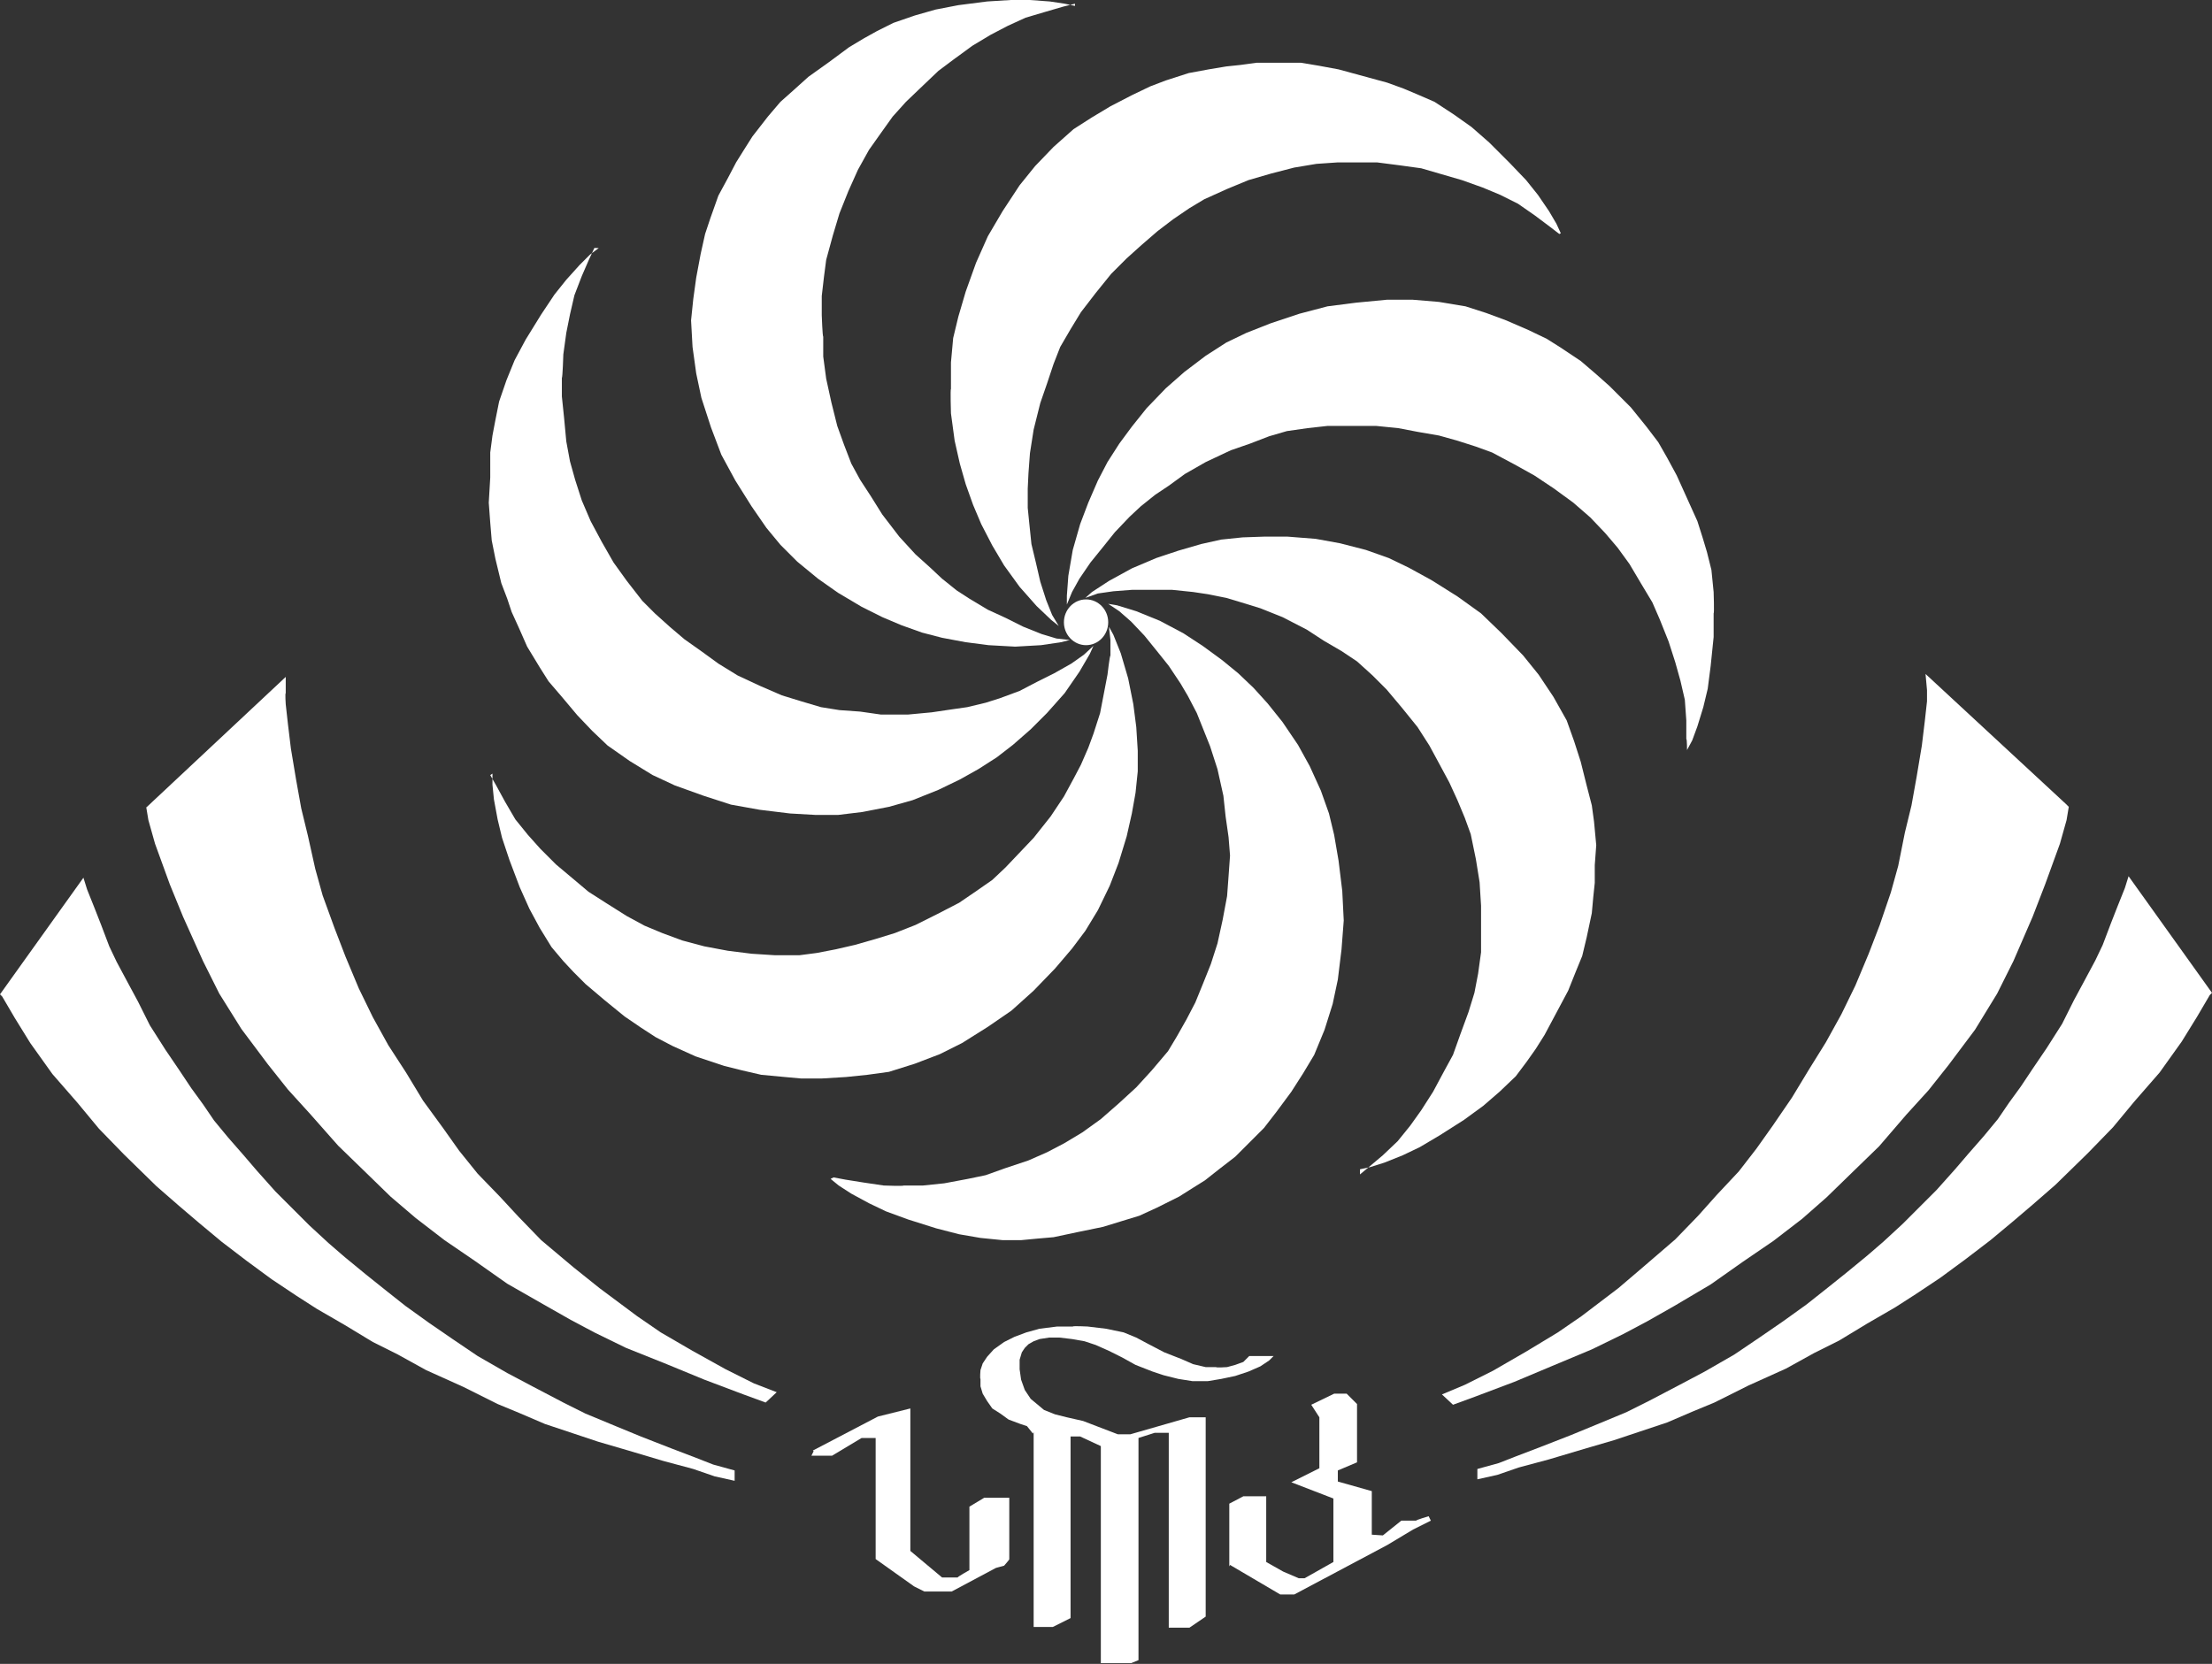
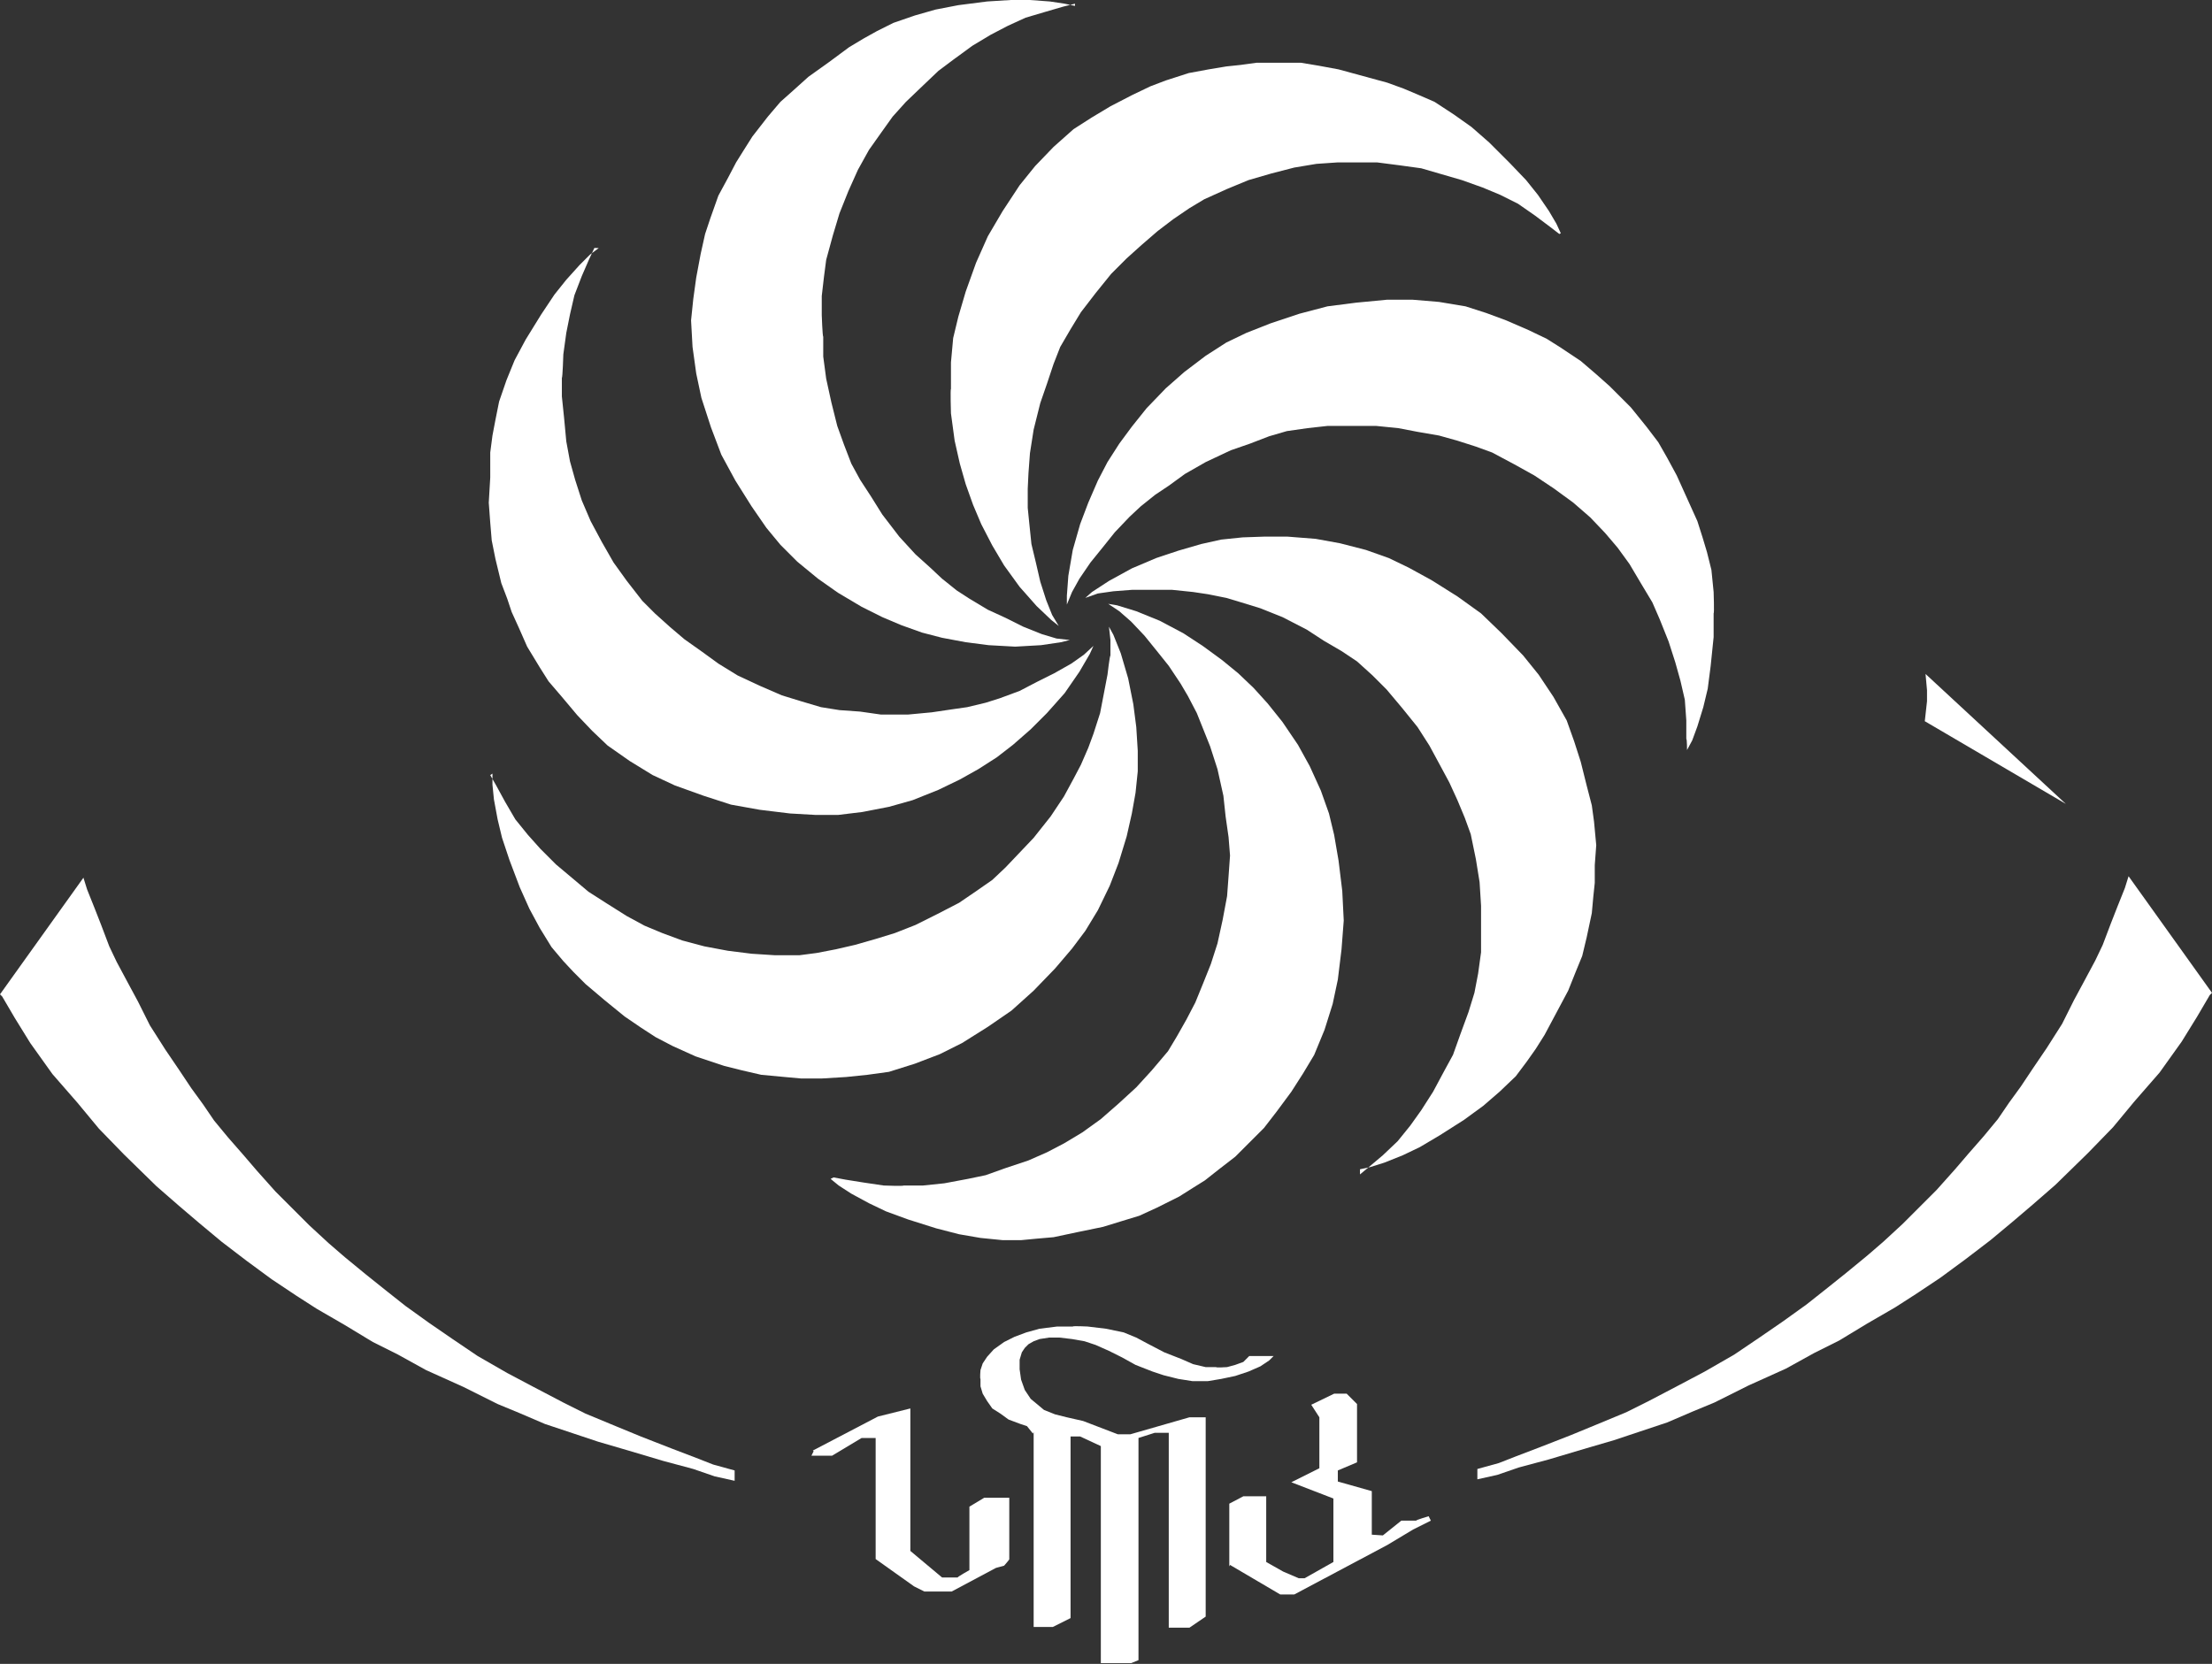
<svg xmlns="http://www.w3.org/2000/svg" xmlns:ns1="http://sodipodi.sourceforge.net/DTD/sodipodi-0.dtd" xmlns:ns2="http://www.inkscape.org/namespaces/inkscape" id="svg10" version="1.1" viewBox="0 0 299.6 225.4">
  <rect x="0" y="0" width="299.6" height="225.4" fill="#333333" stroke="none" />
  <defs>
    <style>
      .st0 {
        fill: #fff;
      }
    </style>
  </defs>
  <ns1:namedview id="namedview12" bordercolor="#666666" borderlayer="false" borderopacity="1" gridtolerance="10" guidetolerance="10" ns2:current-layer="layer1" ns2:cx="137.64963" ns2:cy="171.87867" ns2:pagecheckerboard="0" ns2:pageopacity="0" ns2:pageshadow="2" ns2:snap-nodes="false" ns2:snap-others="false" ns2:window-height="1001" ns2:window-maximized="1" ns2:window-width="1920" ns2:window-x="-9" ns2:window-y="-9" ns2:zoom="2.0450472" objecttolerance="10" pagecolor="#ffffff" showgrid="false" />
  <g id="layer1" ns2:groupmode="layer" ns2:label="áƒ¬áƒ˜áƒ—áƒ”áƒšáƒ˜">
    <path id="path25" class="st0" d="M228.5,101.6l.7-1.3.7-1.9.8-2.6.6-2.5.4-3.1.4-3.9v-3.2c.1,0,0-2.9,0-2.9l-.3-3-.6-2.4-.6-2-.7-2.2-1.4-3.1-1.4-3.1-1.3-2.4-1.2-2.1-1.6-2.1-2.1-2.6-1.6-1.6-1.3-1.3-1.8-1.6-2.1-1.8-2.7-1.8-1.9-1.2-2.5-1.2-3-1.3-2.7-1-2.8-.9-3.6-.6-3.6-.3h-3.4s-4.2.4-4.2.4l-3.9.5-3.8,1-3.9,1.3-3.3,1.3-2.7,1.3-2.8,1.8-2.9,2.2-2.5,2.2-2.6,2.7-2,2.5-1.7,2.3-1.6,2.5-1.3,2.5-1.3,3-1.1,2.9-1,3.5-.6,3.5-.2,2.7v1.2s.7-1.7.7-1.7l1-1.8,1.5-2.2,1.7-2.1,1.6-2,2-2.1,1.5-1.4,2-1.6,1.8-1.2,2.2-1.6,2.8-1.6,3.4-1.6,2.6-.9,2.6-1,2.4-.7,2.8-.4,2.7-.3h3.3c0,0,3.3,0,3.3,0l3,.3,2.6.5,2.9.5,2.5.7,2.5.8,2.2.8,3,1.6,2.7,1.5,2.7,1.8,2.6,1.9,2.3,2,2,2.1,1.7,2,1.6,2.2,1.6,2.7,1.5,2.5,1,2.3,1.2,3,.9,2.8.7,2.5.6,2.6.2,2.8v2.5c.1,0,.1,1.6.1,1.6Z" ns2:connector-curvature="0" ns1:nodetypes="ccccccccccccccccccccccccccccccccccccccccccccccccccccccccccccccccccccccccccccccccccccccccccccccc" />
    <path id="path27" class="st0" d="M211.4,31.6l-.6-1.3-1-1.7-1.5-2.2-1.6-2-2.2-2.3-2.8-2.8-2.4-2.1-2.4-1.7-2.6-1.7-2.3-1-1.9-.8-2.2-.8-3.3-.9-3.3-.9-2.7-.5-2.4-.4h-2.6c0,0-3.4,0-3.4,0l-2.2.3-1.9.2-2.4.4-2.7.5-3.1,1-2.1.8-2.5,1.2-2.9,1.5-2.5,1.5-2.5,1.6-2.7,2.4-2.5,2.6-2.1,2.6-2.3,3.5-2,3.4-1.6,3.6-1.4,3.9-1,3.4-.7,2.9-.3,3.3v3.6c-.1,0,0,3.3,0,3.3l.5,3.7.7,3.1.8,2.8,1,2.8,1.1,2.6,1.5,2.9,1.6,2.7,2.1,2.9,2.3,2.6,2,1.9,1,.8-.9-1.5-.8-2-.8-2.5-.6-2.6-.6-2.5-.3-2.9-.2-2v-2.6s.1-2.1.1-2.1l.2-2.7.5-3.2.9-3.6.9-2.6.9-2.7.9-2.3,1.4-2.4,1.4-2.3,2-2.6,2.1-2.6,2.1-2.1,2-1.8,2.2-1.9,2.1-1.6,2.2-1.5,2-1.2,3.1-1.4,2.9-1.2,3.1-.9,3.1-.8,3-.5,2.9-.2h2.6c0,0,2.7,0,2.7,0l3.1.4,2.9.4,2.4.7,3.1.9,2.8,1,2.4,1,2.4,1.2,2.3,1.6,2,1.5,1.3,1Z" ns2:connector-curvature="0" ns1:nodetypes="ccccccccccccccccccccccccccccccccccccccccccccccccccccccccccccccccccccccccccccccccccccccccccccccc" />
    <path id="path29" class="st0" d="M145.6.8l-1.4-.3-2-.3-2.7-.2h-2.6s-3.2.2-3.2.2l-3.9.5-3.1.6-2.8.8-2.9,1-2.2,1.1-1.8,1-2,1.2-2.7,2-2.8,2-2,1.8-1.8,1.6-1.7,2-2.1,2.7-1.2,1.9-1,1.6-1.1,2.1-1.3,2.4-1.1,3.1-.7,2.1-.6,2.7-.6,3.2-.4,2.9-.3,2.9.2,3.6.5,3.6.7,3.3,1.3,4,1.4,3.7,1.9,3.5,2.2,3.5,2,2.9,1.9,2.3,2.3,2.3,2.8,2.3,2.7,1.9,3.2,1.9,2.8,1.4,2.6,1.1,2.8,1,2.7.7,3.2.6,3.1.4,3.6.2,3.5-.2,2.7-.4,1.2-.3-1.8-.2-2-.6-2.5-1-2.4-1.2-2.4-1.1-2.5-1.5-1.7-1.1-2-1.6-1.6-1.5-2-1.8-2.2-2.4-2.3-3-1.5-2.4-1.5-2.3-1.2-2.2-1-2.6-.9-2.5-.8-3.2-.7-3.2-.4-3v-2.7c-.1,0-.2-2.9-.2-2.9v-2.6c0,0,.3-2.6.3-2.6l.3-2.3.9-3.3.9-3,1.2-3,1.3-2.9,1.5-2.7,1.7-2.4,1.5-2.1,1.8-2,2.3-2.2,2.1-2,2-1.5,2.6-1.9,2.5-1.5,2.3-1.2,2.4-1.1,2.7-.8,2.4-.7,1.6-.4Z" ns2:connector-curvature="0" ns1:nodetypes="ccccccccccccccccccccccccccccccccccccccccccccccccccccccccccccccccccccccccccccccccccccccccccccccc" />
    <path id="path31" class="st0" d="M81.1,33.6l-1.2.9-1.4,1.4-1.8,2-1.6,2-1.8,2.7-2.1,3.4-1.5,2.8-1.1,2.7-1,2.9-.5,2.5-.4,2.1-.3,2.3v3.4c0,0-.2,3.4-.2,3.4l.2,2.7.2,2.4.5,2.5.8,3.3.8,2.1.6,1.8,1,2.2,1.1,2.5,1.7,2.8,1.2,1.9,1.8,2.1,2.1,2.5,2,2.1,2.1,2,3,2.1,3.1,1.9,3,1.4,3.9,1.4,3.7,1.2,3.9.7,4.1.5,3.5.2h3s3.3-.4,3.3-.4l3.6-.7,3.2-.9,3.5-1.4,2.9-1.4,2.5-1.4,2.5-1.6,2.2-1.7,2.4-2.1,2.2-2.2,2.4-2.7,2-2.9,1.4-2.4.5-1.1-1.3,1.2-1.7,1.2-2.3,1.3-2.4,1.2-2.3,1.2-2.7,1-1.9.6-2.5.6-2.1.3-2.7.4-3.2.3h-3.7s-2.8-.4-2.8-.4l-2.8-.2-2.5-.4-2.7-.8-2.6-.8-3-1.3-3-1.4-2.6-1.6-2.2-1.6-2.4-1.7-2-1.7-2-1.8-1.7-1.7-2.1-2.7-1.8-2.5-1.6-2.8-1.5-2.8-1.2-2.8-.9-2.8-.7-2.5-.5-2.7-.3-3.2-.3-2.9v-2.5c.1,0,.2-3.2.2-3.2l.4-2.9.5-2.5.6-2.6,1-2.6,1-2.3.7-1.5Z" ns2:connector-curvature="0" ns1:nodetypes="ccccccccccccccccccccccccccccccccccccccccccccccccccccccccccccccccccccccccccccccccccccccccccccccc" />
    <path id="path33" class="st0" d="M66.7,104.8v1.5s.2,2,.2,2l.5,2.7.6,2.5,1,3,1.4,3.7,1.3,2.9,1.4,2.6,1.6,2.6,1.6,1.9,1.4,1.5,1.6,1.6,2.6,2.2,2.7,2.2,2.2,1.5,2,1.3,2.3,1.2,3.1,1.4,2.1.7,1.8.6,2.4.6,2.6.6,3.2.3,2.2.2h2.8c0,0,3.3-.2,3.3-.2l2.9-.3,2.9-.4,3.5-1.1,3.4-1.3,3-1.5,3.5-2.2,3.2-2.2,3-2.7,2.9-3,2.3-2.7,1.8-2.4,1.7-2.8,1.6-3.3,1.2-3.1,1.1-3.6.7-3.1.5-2.8.3-2.9v-2.8s-.2-3.2-.2-3.2l-.4-3.1-.7-3.5-1-3.4-1-2.5-.6-1.1.2,1.8v2.1c-.1,0-.4,2.6-.4,2.6l-.5,2.6-.5,2.6-.9,2.8-.7,1.9-1,2.3-1,1.9-1.3,2.4-1.8,2.7-2.3,2.9-1.9,2-1.9,2-1.8,1.7-2.3,1.6-2.2,1.5-2.9,1.5-3,1.5-2.8,1.1-2.6.8-2.8.8-2.6.6-2.6.5-2.3.3h-3.4s-3.1-.2-3.1-.2l-3.2-.4-3.2-.6-3-.8-2.7-1-2.4-1-2.4-1.3-2.7-1.7-2.5-1.6-1.9-1.6-2.5-2.1-2.1-2.1-1.7-1.9-1.7-2.1-1.4-2.4-1.2-2.2-.8-1.4Z" ns2:connector-curvature="0" ns1:nodetypes="ccccccccccccccccccccccccccccccccccccccccccccccccccccccccccccccccccccccccccccccccccccccccccccccc" />
    <path id="path35" class="st0" d="M112.5,159.7l1.1.9,1.7,1.1,2.4,1.3,2.3,1.1,3,1.1,3.8,1.2,3.1.8,2.9.5,3,.3h2.5c0,0,2.1-.2,2.1-.2l2.3-.2,3.3-.7,3.4-.7,2.6-.8,2.3-.7,2.4-1.1,3-1.5,1.9-1.2,1.6-1,1.9-1.5,2.2-1.7,2.3-2.3,1.6-1.6,1.7-2.2,2-2.7,1.6-2.5,1.5-2.5,1.4-3.4,1.1-3.5.7-3.3.5-4.1.3-3.9-.2-4-.5-4.1-.6-3.5-.7-2.9-1.1-3.1-1.5-3.3-1.6-2.9-2.1-3.1-2-2.5-1.9-2.1-2.1-2-2.2-1.8-2.6-1.9-2.6-1.7-3.2-1.7-3.2-1.3-2.6-.8-1.2-.2,1.5,1,1.6,1.4,1.8,1.9,1.7,2.1,1.6,2,1.6,2.4,1,1.7,1.2,2.3.8,2,1,2.5,1,3.1.8,3.6.3,2.8.4,2.8.2,2.5-.2,2.8-.2,2.7-.6,3.2-.7,3.2-.9,2.8-1,2.5-1.1,2.7-1.2,2.3-1.3,2.3-1.2,2-2.2,2.6-2.1,2.3-2.4,2.2-2.4,2.1-2.5,1.8-2.5,1.5-2.3,1.2-2.5,1.1-3,1-2.8,1-2.4.5-3.2.6-2.9.3h-2.6c0,.1-2.7,0-2.7,0l-2.7-.4-2.5-.4-1.6-.3Z" ns2:connector-curvature="0" ns1:nodetypes="ccccccccccccccccccccccccccccccccccccccccccccccccccccccccccccccccccccccccccccccccccccccccccccccc" />
    <path id="path37" class="st0" d="M184.2,158.4l1.4-.3,1.9-.6,2.5-1,2.3-1.1,2.7-1.6,3.3-2.1,2.6-1.9,2.2-1.9,2.2-2.1,1.5-2,1.2-1.7,1.2-1.9,1.6-3,1.6-3,1-2.5.9-2.2.6-2.5.7-3.3.2-2.2.2-1.9v-2.4c0,0,.2-2.7.2-2.7l-.3-3.2-.3-2.2-.7-2.7-.8-3.2-.9-2.8-1-2.8-1.8-3.2-2-3-2.1-2.6-2.9-3-2.8-2.7-3.2-2.3-3.5-2.2-3.1-1.7-2.7-1.3-3.1-1.1-3.5-.9-3.3-.6-3.8-.3h-3.2s-2.9.1-2.9.1l-2.9.3-2.7.6-3.1.9-3,1-3.3,1.4-3.1,1.7-2.3,1.5-.9.8,1.7-.6,2.1-.3,2.6-.2h2.7s2.6,0,2.6,0l2.9.3,2,.3,2.5.5,2,.6,2.6.8,3,1.2,3.3,1.7,2.3,1.5,2.4,1.4,2.1,1.4,2.1,1.9,1.9,1.9,2.1,2.5,2.1,2.6,1.6,2.5,1.3,2.4,1.4,2.6,1.1,2.4,1,2.4.8,2.2.7,3.4.5,3.1.2,3.2v3.2c0,0,0,3.1,0,3.1l-.4,2.9-.5,2.6-.8,2.6-1.1,3-1,2.8-1.2,2.2-1.5,2.8-1.6,2.5-1.5,2.1-1.7,2.1-2,1.9-1.9,1.6-1.2,1Z" ns2:connector-curvature="0" ns1:nodetypes="ccccccccccccccccccccccccccccccccccccccccccccccccccccccccccccccccccccccccccccccccccccccccccccccc" />
-     <ellipse id="path39" class="st0" cx="147.1" cy="84.3" rx="3" ry="3.1" />
  </g>
  <g id="layer3" ns2:groupmode="layer" ns2:label="áƒ¨áƒáƒ•áƒ˜">
-     <path id="path846" class="st0" d="M19.8,109.4l18.9-17.7v2.2c-.1,0,0,1.5,0,1.5l.3,2.7.4,3.3.7,4.2.7,3.9.9,3.7,1,4.5,1,3.6,1.6,4.4,1.5,3.9,1.8,4.3,1.9,3.9,2.1,3.8,2.4,3.7,2.3,3.8,2.7,3.7,2.2,3.1,2.5,3.1,3,3.1,2.5,2.7,3.1,3.2,4.4,3.7,3.5,2.8,5.1,3.8,3.2,2.2,4.3,2.5,4.5,2.5,3.8,1.9,3.1,1.2-1.5,1.4-3-1.1-5.3-2-5.1-2.1-5.5-2.2-4.3-2.1-3.2-1.7-3.7-2.1-4.9-2.8-4.4-3.1-4.1-2.8-3.9-3-3.4-2.9-3.7-3.6-3.4-3.3-3.8-4.3-3-3.3-2.7-3.4-3.6-4.8-3-4.8-2.2-4.4-2.7-6-1.8-4.4-2-5.5-.9-3.2-.3-1.8Z" ns2:connector-curvature="0" />
    <path id="path850" class="st0" d="M0,134.7c0,0,11.3-15.8,11.3-15.8l.5,1.6,1,2.5.9,2.3,1.1,2.9,1,2.1,1.5,2.8,1.4,2.6,1.6,3.2,2.1,3.3,1.9,2.8,1.6,2.4,1.6,2.2,1.5,2.2,1.9,2.3,2.1,2.4,1.8,2.1,2.5,2.8,2.5,2.5,2.1,2.1,2.6,2.4,2.2,1.9,2.8,2.3,3,2.4,2.4,1.9,3.2,2.3,3.2,2.2,3.4,2.3,4,2.3,3.4,1.8,4.2,2.2,3,1.5,4.1,1.7,3.4,1.4,4.1,1.6,3.4,1.3,2.3.9,2.9.8v1.4c0,0-2.7-.6-2.7-.6l-2.9-1-4.1-1.1-4.7-1.4-4.1-1.2-3.3-1.1-3.9-1.3-3.5-1.5-2.9-1.2-4.6-2.3-5.1-2.3-3.8-2.1-3.4-1.7-3.8-2.3-3.8-2.2-2.8-1.8-3.3-2.2-3.4-2.5-3.4-2.6-3-2.5-2.7-2.3-3.1-2.7-4.4-4.3-3.4-3.5-2.9-3.5-3.4-3.9-3-4.2-2.1-3.4-1.7-2.9Z" ns2:connector-curvature="0" />
-     <path id="path852" class="st0" d="M279.8,108.9l-19-17.6.2,2.2v1.5c0,0-.3,2.7-.3,2.7l-.4,3.3-.7,4.2-.7,3.9-.9,3.7-.9,4.5-1,3.6-1.5,4.4-1.5,3.9-1.8,4.3-1.9,3.9-2.1,3.8-2.3,3.7-2.3,3.8-2.6,3.8-2.2,3.1-2.4,3.1-3,3.2-2.5,2.8-3.1,3.2-4.3,3.7-3.4,2.9-5,3.8-3.2,2.2-4.3,2.6-4.5,2.6-3.8,1.9-3.1,1.3,1.5,1.4,3-1.1,5.3-2,5-2.1,5.5-2.3,4.3-2.1,3.2-1.7,3.7-2.1,4.9-2.9,4.4-3.1,4.1-2.8,3.9-3,3.3-2.9,3.7-3.6,3.4-3.3,3.7-4.3,3-3.3,2.7-3.4,3.6-4.8,3-4.9,2.2-4.4,2.6-6,1.7-4.4,2-5.5.9-3.2.3-1.8Z" ns2:connector-curvature="0" />
+     <path id="path852" class="st0" d="M279.8,108.9l-19-17.6.2,2.2v1.5c0,0-.3,2.7-.3,2.7Z" ns2:connector-curvature="0" />
    <path id="path854" class="st0" d="M299.6,134.5c0,0-11.3-15.8-11.3-15.8l-.5,1.6-1,2.5-.9,2.3-1.1,2.9-1,2.1-1.5,2.8-1.4,2.6-1.6,3.2-2.1,3.3-1.9,2.8-1.6,2.4-1.6,2.2-1.5,2.2-1.9,2.3-2.1,2.4-1.8,2.1-2.5,2.8-2.5,2.5-2.1,2.1-2.6,2.4-2.2,1.9-2.8,2.3-3,2.4-2.4,1.9-3.2,2.3-3.2,2.2-3.4,2.3-4,2.3-3.4,1.8-4.2,2.2-3,1.5-4.1,1.7-3.4,1.4-4.1,1.6-3.4,1.3-2.3.9-2.9.8v1.4c0,0,2.7-.6,2.7-.6l2.9-1,4.1-1.1,4.7-1.4,4.1-1.2,3.3-1.1,3.9-1.3,3.5-1.5,2.9-1.2,4.6-2.3,5.1-2.3,3.8-2.1,3.4-1.7,3.8-2.3,3.8-2.2,2.8-1.8,3.3-2.2,3.4-2.5,3.4-2.6,3-2.5,2.7-2.3,3.1-2.7,4.4-4.3,3.4-3.5,2.9-3.5,3.4-3.9,3-4.2,2.1-3.4,1.7-2.9Z" ns2:connector-curvature="0" />
  </g>
  <g id="layer4" ns2:groupmode="layer" ns2:label="áƒ¬áƒáƒ áƒ¬áƒ”áƒ áƒ">
    <path id="path857" class="st0" d="M110.1,196.5l8.8-4.6,4.4-1.1v19.3s4.3,3.6,4.3,3.6h2.1c0-.1,1.6-1,1.6-1v-8.6s2-1.2,2-1.2h3.4v8.3c.1,0-.7.9-.7.9l-1.1.3-6,3.2h-2.5c0,0-1.2,0-1.2,0l-1.4-.7-5.2-3.7v-16.4c-.1,0-1.9,0-1.9,0l-4,2.4h-2.8s.3-.6.3-.6Z" ns2:connector-curvature="0" />
    <path id="path859" class="st0" d="M139.9,194.2l-.8-1-.9-.3-1.6-.6-1.1-.8-1.1-.7-.7-1-.6-1-.3-1v-1c-.1,0,0-1.2,0-1.2l.3-.9.6-.9.9-1,1.4-1,1.4-.7,1.6-.6,1.8-.5,2.4-.3h2.1c0-.1,2,0,2,0l2.5.3,2.4.5,1.7.7,1.5.8,2.3,1.2,2.3.9,1.6.7,1.7.4h1.4c0,.1,1.5,0,1.5,0l1.1-.3,1.1-.4.8-.8h3.3s-.6.6-.6.6l-1.2.8-1.6.7-1.8.6-1.9.4-1.8.3h-2.1s-1.9-.3-1.9-.3l-2-.5-1.5-.5-2.3-.9-1.8-1-1.8-.9-1.8-.8-1.5-.5-1.7-.3-1.7-.2h-1.4s-1.3.2-1.3.2l-.8.3-.7.4-.5.5-.4.6-.3,1v1.3s.2,1.4.2,1.4l.5,1.4.8,1.2,1.8,1.5,1.5.6,1.6.4,2.2.5,4.7,1.8h1.7s8-2.3,8-2.3h2.2s0,27,0,27l-2.2,1.5h-2.8s0-26.4,0-26.4h-1.9s-2.2.7-2.2.7v30.1s-1,.4-1,.4h-4.1s0-29.4,0-29.4l-2.8-1.3h-1.3v24.6s-2.4,1.2-2.4,1.2h-2.6v-26.4Z" ns2:connector-curvature="0" />
    <path id="path861" class="st0" d="M166.5,212.2v-8.5l1.9-1h3.1v8.9s2.3,1.3,2.3,1.3l2.1.9h.8l3.9-2.2v-8.6c0,0-5.7-2.2-5.7-2.2l3.8-1.9v-6.9s-1.1-1.7-1.1-1.7l3.1-1.5h1.7s1.4,1.4,1.4,1.4v7.9s-2.6,1.1-2.6,1.1v1.5c0,0,4.6,1.3,4.6,1.3v5.9s1.5.1,1.5.1l2.5-2h2c0-.1,1.7-.6,1.7-.6l.3.6-2.4,1.2-3.5,2.1-12.6,6.7h-1.9s-6.8-4-6.8-4Z" ns2:connector-curvature="0" ns1:nodetypes="cccccccccccccccccccccccccccccccc" />
  </g>
</svg>